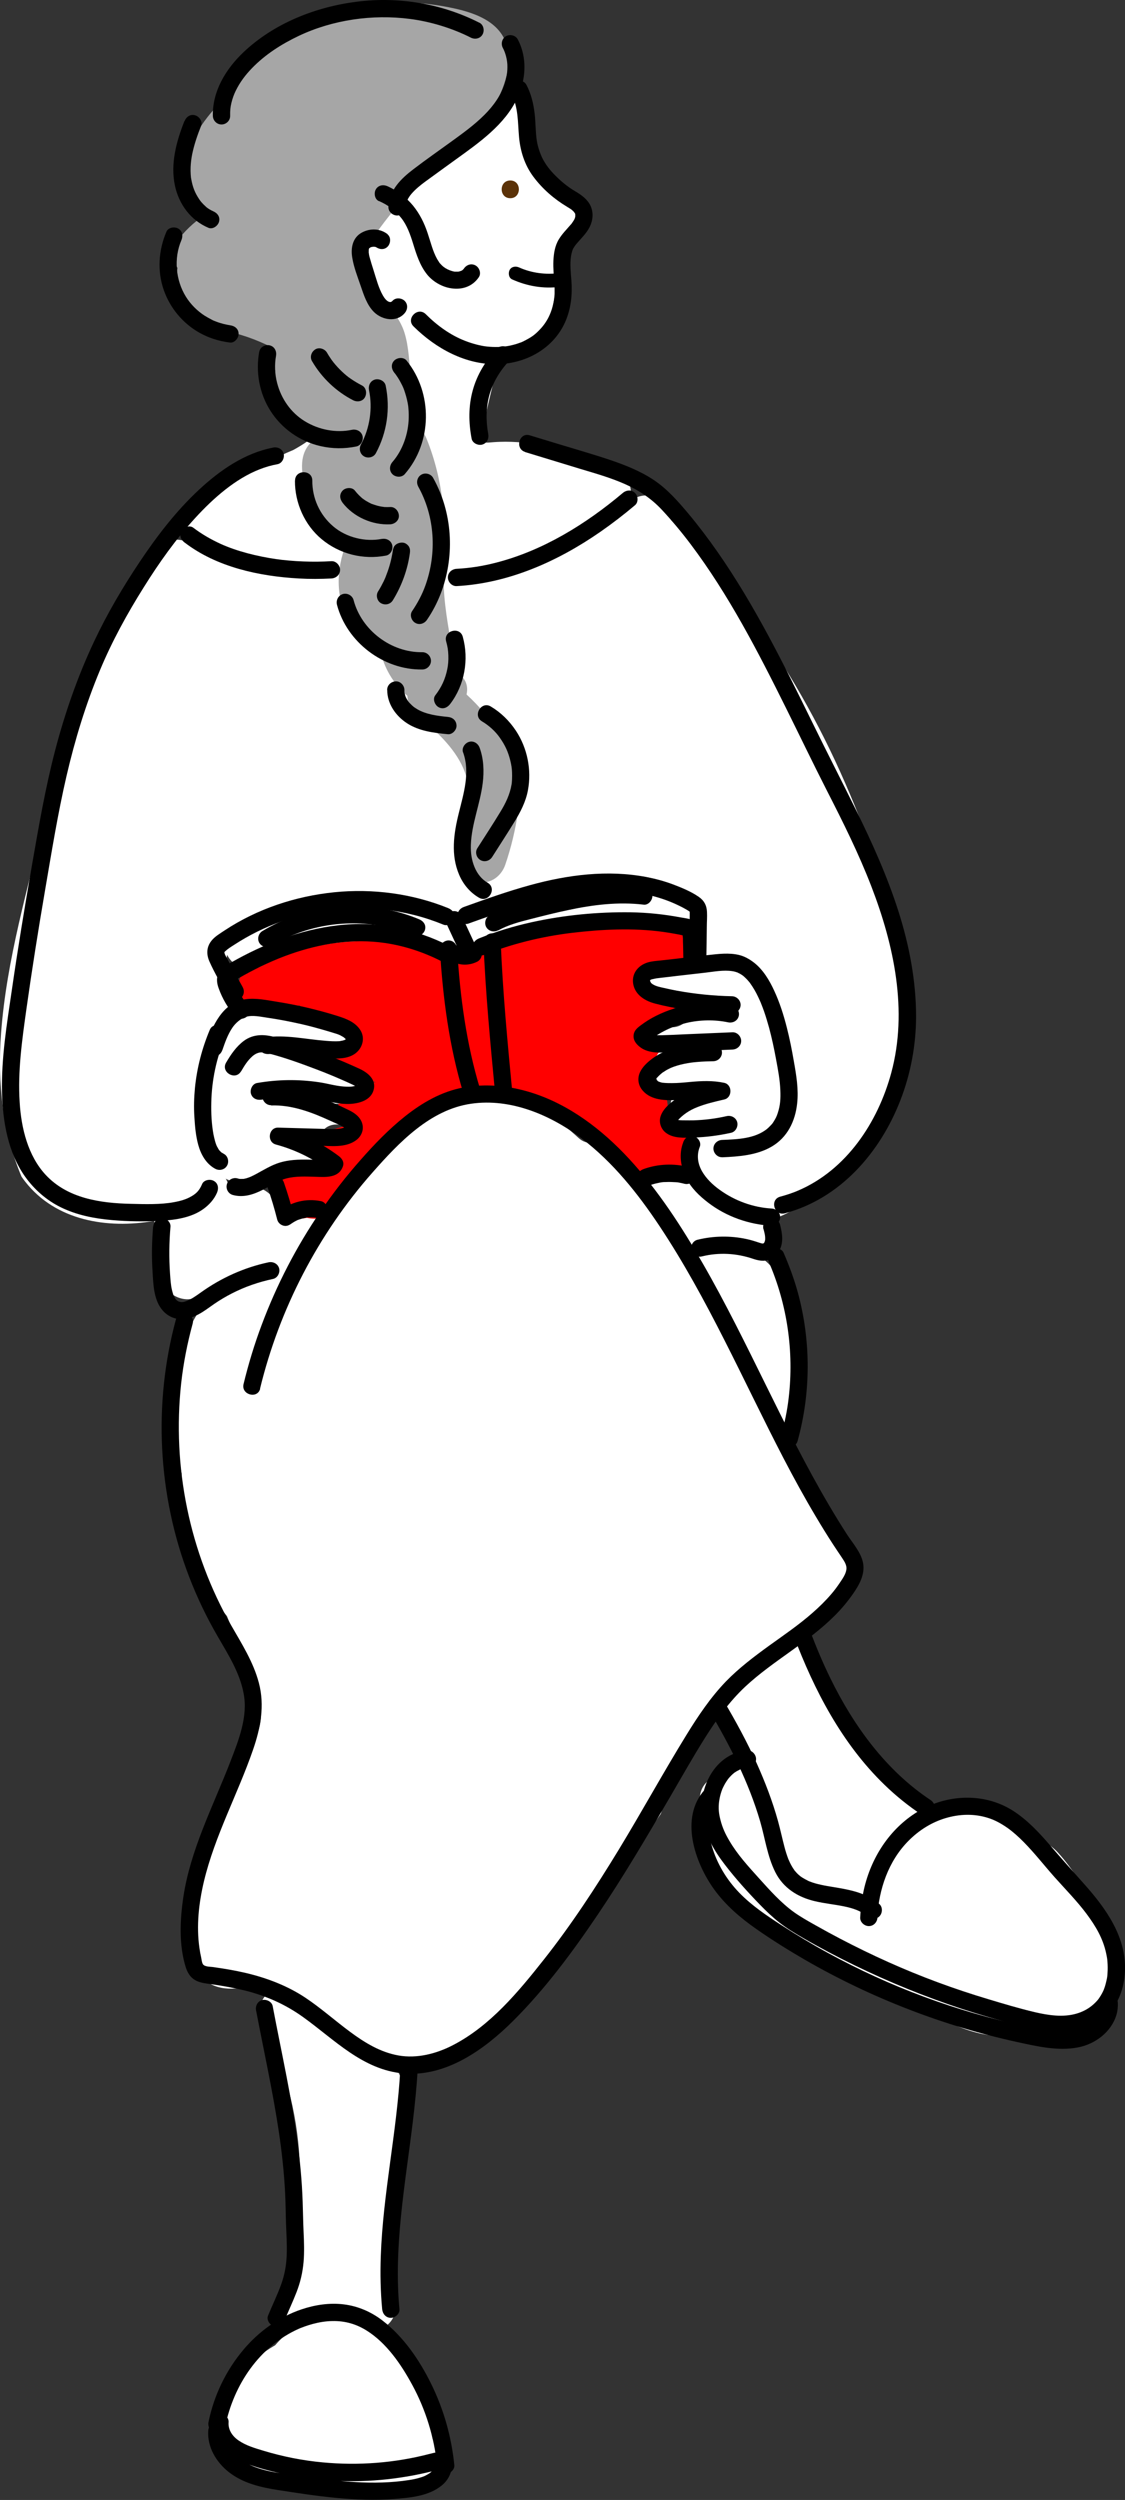
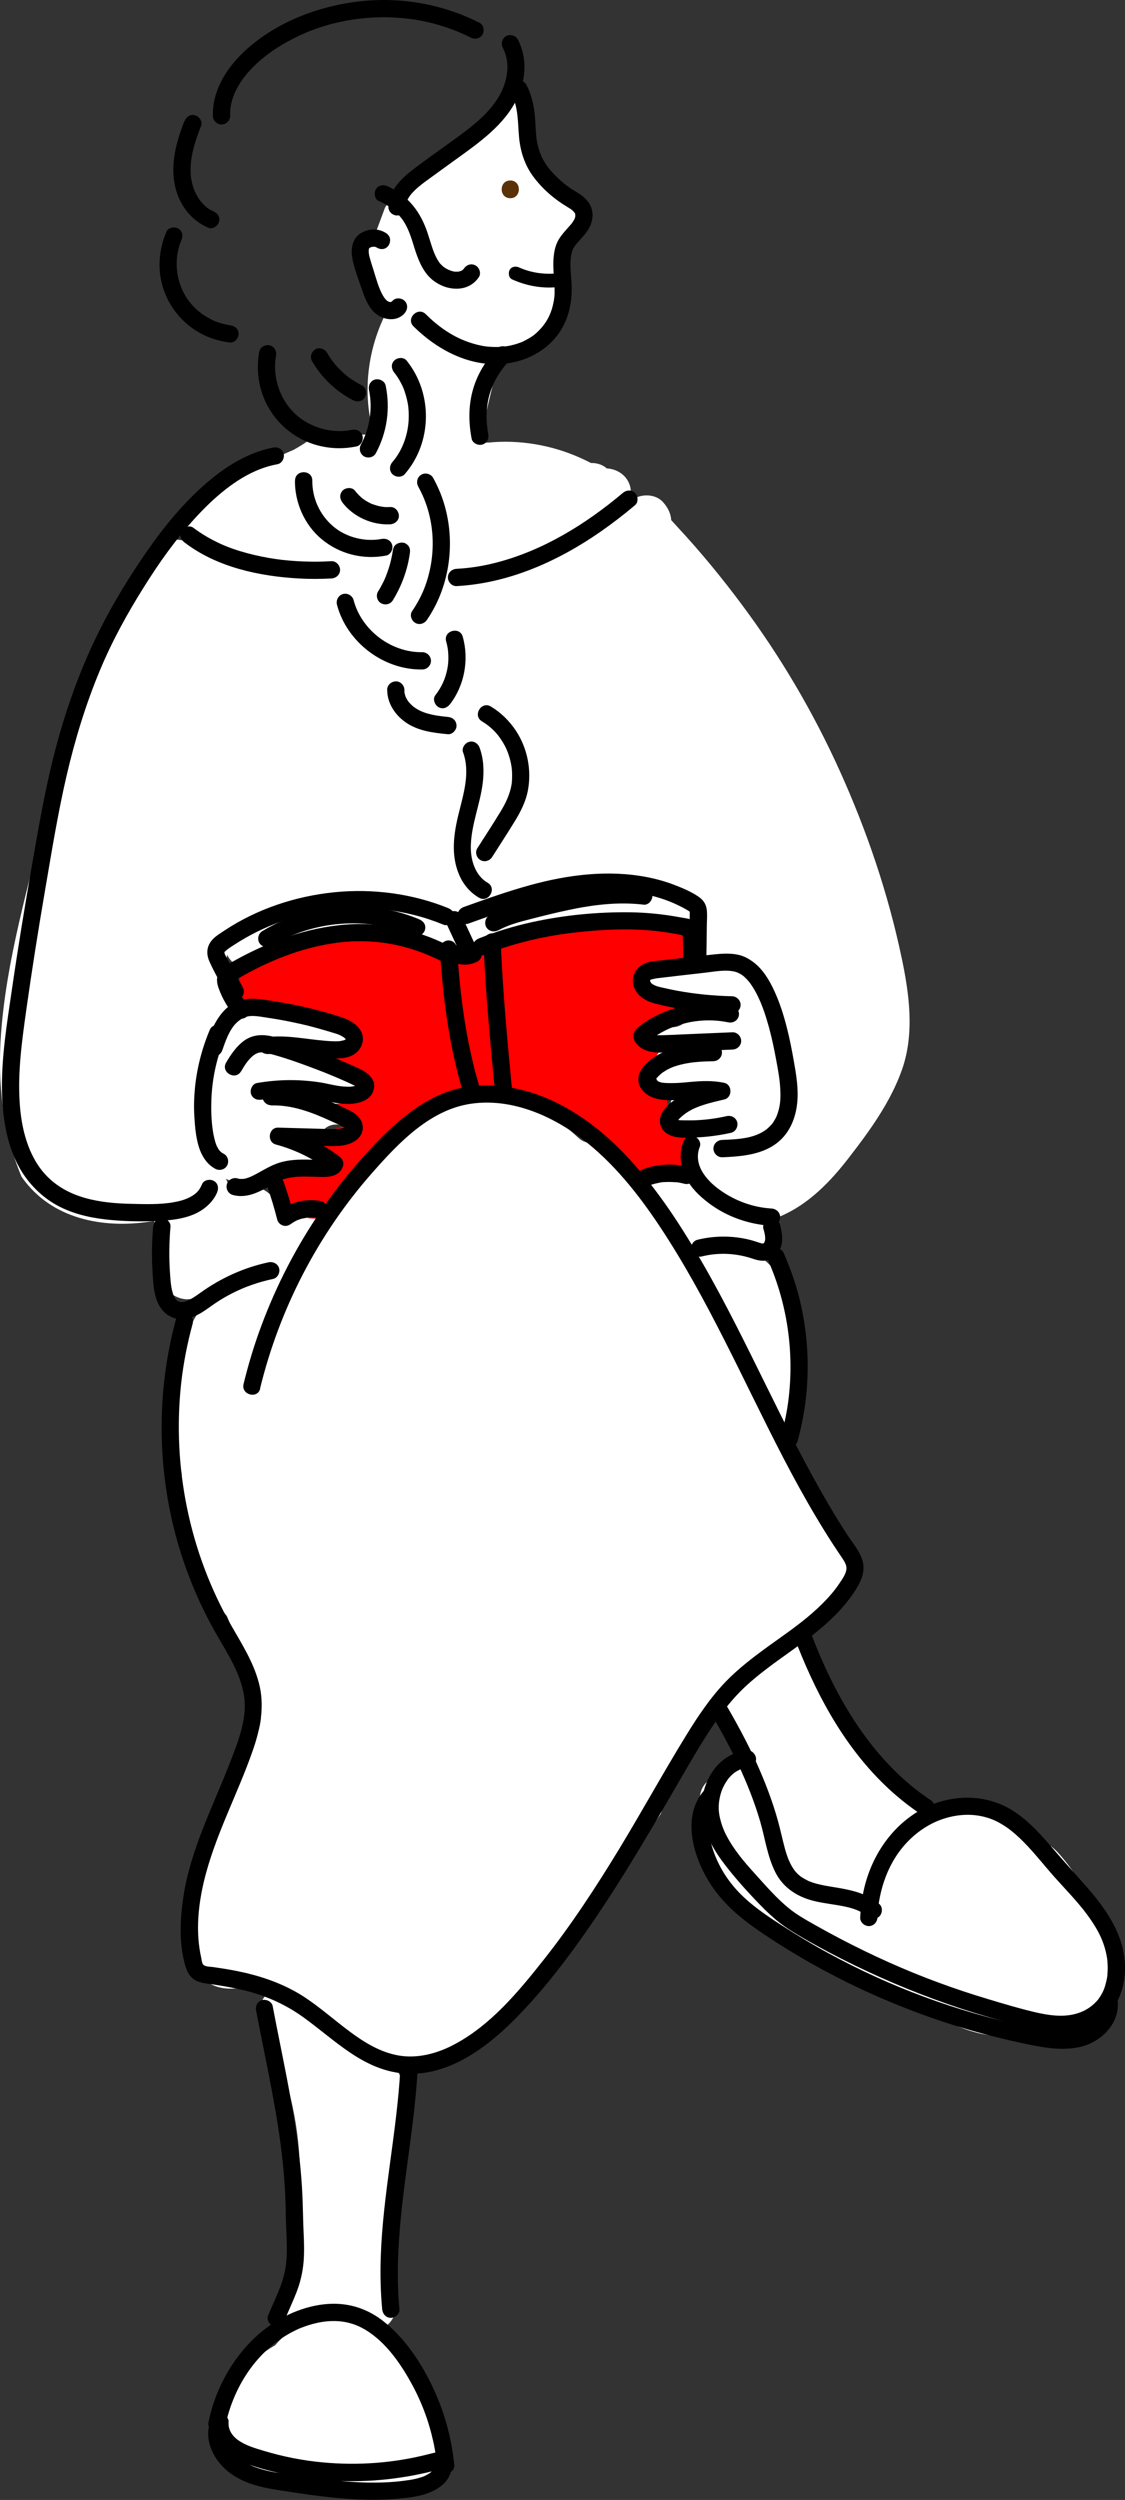
<svg xmlns="http://www.w3.org/2000/svg" id="_レイヤー_2" data-name="レイヤー 2" viewBox="0 0 122.4 271.92">
  <rect x="0" y="0" width="122.4" height="271.92" fill="#333333" stroke="none" />
  <defs>
    <style>
      .cls-1, .cls-2, .cls-3, .cls-4, .cls-5 {
        stroke-width: 0px;
      }

      .cls-2 {
        fill: red;
      }

      .cls-3 {
        fill: #fff;
      }

      .cls-4 {
        fill: #5b3208;
      }

      .cls-5 {
        fill: #a6a6a6;
      }
    </style>
  </defs>
  <g id="contents">
    <g>
      <g>
        <path class="cls-3" d="m98.09,104.14c-1.47-6.98-3.77-13.75-6.7-20.24-2.89-6.41-6.48-12.51-10.69-18.15-2.15-2.89-4.44-5.68-6.89-8.32-.26-.28-.51-.57-.78-.85-.04-.64-.29-1.28-.87-1.94-.93-1.06-2.77-.96-3.72,0-.11.11-.21.22-.31.34-.65.31-1.23.78-1.82,1.17-.88.59-1.75,1.17-2.63,1.76-1.75,1.17-3.5,2.35-5.25,3.52,0,0,0,0-.02.01-.03,0-.06.01-.09.02-4.18,1.04-8.44,1.63-12.74,1.79-8.38.31-16.7-1.02-24.57-3.88-.58-.52-1.44-.75-2.16-.65-1.08.15-1.82.88-2.18,1.88,0,.02-.01.04-.02.06-.16.33-.33.66-.48,1-.19.17-.36.37-.51.59-3.45,5.2-6.38,10.75-8.77,16.52-.49,3.38-1.2,6.72-1.99,10.04-1.85,7.77-4.18,15.53-4.78,23.53-.41,5.47.18,10.78,2.22,15.64.13.19.27.38.41.56,3.32,4.23,8.89,5.15,14.02,4.26.4,2.2.76,4.4,1.07,6.62.18,1.27,1.73,2.05,2.88,1.88.13-.02.26-.05.38-.09.28.1.6.14.95.09,2.15-.26,4.37-.94,6.25-2.05.49-.29.9-.63,1.26-1.01,1.25-.46,2.52-.89,3.81-1.27,1.36-.4,2.22-1.84,1.83-3.23-.4-1.47-1.83-2.08-3.23-1.83-.45.08-.89.15-1.33.2-.37-1.32-1.13-2.48-2.56-2.96-.6-.2-1.26-.24-1.89-.13-.43-.03-.85-.02-1.27.03-.37-1.27-1.51-2.48-2.18-3.57-.53-.87-1.03-1.75-1.47-2.67.37-1.76,1.1-3.5,1.68-4.99,1.51-3.88,2.65-7.59,1.9-11.78-.24-1.35-.4-2.41.43-3.27.79-.83,1.95-1.38,3.04-1.78,2.45-.9,5.09-1.66,7.73-2.07.19-.01.38-.04.57-.08.9-.12,1.81-.2,2.7-.23,4.16-.14,8.07,1.43,12.26.89,4.01-.51,7.85-1.81,11.91-2.08,2-.14,4-.13,6,.02.96.07,1.92.17,2.88.33.72.12,1.71.15,2.36.48.99.49.74,2.46.76,3.37.04,2.08-.05,4.17-.2,6.24-.31,4.09-.89,8.15-1.33,12.22-.23,2.09-.75,4.65-.55,6.98-.47-.06-.94-.11-1.41-.17-1.71-.2-2.97,1.84-2.53,3.33.42,1.42.98,2.81,1.72,4.1.76,1.33,1.72,2.98,3.35,3.24,1.63.26,2.42-.76,3.58-1.63.09-.07.18-.13.27-.19.23.15.48.27.77.34,1.24.3,2.47.31,3.68-.12,1.59-.56,2.22-2.17,1.69-3.51.15-.06.31-.12.46-.19,3.04-1.32,5.38-3.76,7.37-6.34,2.27-2.93,4.54-6.06,5.78-9.58,1.38-3.95.79-8.22-.05-12.21Z" />
        <path class="cls-2" d="m76.11,104.81c-.45-.67-.47-1.61-.06-2.3-.18-.56-.14-1.2.13-1.72-.46-.37-1.04-.59-1.66-.63-6.38-.37-12.84.23-19.04,1.79-1.45.36-3.11.66-4.44,1.39-.29.16-.55.34-.77.55-1.46-.36-2.93-.6-4.42-.76-.29-.03-.58.02-.85.12-.06-.02-.11-.04-.17-.06-5.2-1.66-10.71-1.17-15.63,1.11-.12.06-.23.13-.34.21-.33.04-.66.09-.98.14-2.89.44-2.24,5.54.7,5.16,1.06-.14,2.11-.26,3.17-.38.29-.02.57-.04.86-.06.34.53.85.95,1.46,1.04,1.04.15,2.08.35,3.11.59-.06.3-.06.62,0,.97-.74.26-1.33.82-1.57,1.69-.37,1.33.45,2.9,1.83,3.23,1.1.26,2.2.52,3.3.79.05.01.11.02.16.03-.02,0-.05,0-.07.01-.47.04-.93.08-1.4.12-1.41.12-2.63,1.12-2.63,2.63,0,.75.34,1.45.88,1.94-.32.12-.65.22-1,.31-1.65.42-2.15,1.95-1.73,3.25-.54.15-.96.47-1.25.87-.19.05-.38.11-.57.17-.14.03-.27.05-.41.07-.28.04-.6.22-.86.42-.12.05-.24.11-.36.16-.56.26-1.05,1-1.21,1.57-.17.63-.09,1.47.26,2.02.36.56.9,1.05,1.57,1.21.45.1.85.09,1.26,0,1.04.23,2.19.04,3.09-.48.66-.38,1.11-1.08,1.26-1.83.16-.21.28-.45.37-.71.98.2,2.1-.15,2.82-1.17l1.77-2.5c.81-.53,1.57-1.13,2.26-1.81,1.3-1.27,2.4-3.48,4.25-3.81.11-.02.21-.05.31-.08.38.24.84.41,1.35.47,4.16.51,8.31,1.01,12.47,1.52.26.21.53.41.81.61.79,2.97,3.41,4.69,6.21,4.81.12.06.23.11.35.17,1.4.64,3.52.25,3.86-1.57.01-.08.02-.15.03-.23.37-.8.34-1.84-.08-2.55-.23-.39-.52-.68-.85-.88-.14-.18-.3-.35-.47-.51-.05-.22-.47-.54-.25-.68,1.92-1.24-.21-.42-.31-.62.11-1.34-.66-2.66-1.78-3.39.05-.06.1-.11.16-.16,1.14-1.13.99-3.36-.53-4.13-.04-.02-.08-.04-.12-.06.16,0,.31,0,.47,0,2.88-.01,3.68-4.55.7-5.16-.57-.12-1.13-.22-1.7-.31-.09-.41-.27-.79-.54-1.11,1.74-.33,3.48-.61,5.23-.84.59-.08,1.14-.28,1.59-.6Z" />
        <g>
          <path class="cls-3" d="m68.64,53.48c-.04-1.27-.99-2.38-2.55-2.53-.02,0-.05,0-.07,0-.41-.36-.96-.59-1.67-.59-.02,0-.04,0-.06,0-1.53-.8-3.16-1.41-4.85-1.8-1.66-.38-3.38-.56-5.08-.5-.41.01-.81.05-1.22.08-.1,0-.21.01-.31,0-.02,0-.03,0-.05,0,.01,0,.02.01.03.02-.01,0-.03-.01-.04-.02,0,0,0,0,0,0,0,0,0,0,0,0,0,0,0,0,0,0,0,0,0,0,0,0,0,0,0,0,0,0,0,0-.01-.02-.02-.03,0,0,0-.02,0-.03-.01-.06-.03-.12-.04-.18,0-.03-.02-.15-.02-.17-.01-.21-.01-.42-.02-.63,0-.42,0-.84.03-1.25.53-2.52,1.15-5.02,1.86-7.49.37-.04.73-.1,1.1-.19,1.7-.41,3.18-1.52,3.92-3.13.69-1.51.82-3.16.98-4.79.02-.19.04-.38.06-.57.01-.09.02-.18.03-.26,0-.04.01-.09.02-.13,0,0,0,0,0,0,0-.01,0-.03,0-.05.06-.37.12-.75.21-1.11.09-.37.2-.74.34-1.1.02-.04.04-.08.06-.13.04-.08.07-.15.11-.23.09-.18.2-.35.31-.52.53-.8,1.22-1.64,1.17-2.66-.03-.58-.28-1.1-.67-1.51-.3-.32-.68-.56-1.02-.85-1.3-1.14-2.19-2.37-2.92-3.96-.02-.04-.04-.09-.06-.13,0-.01-.04-.09-.05-.12-.02-.04-.06-.15-.07-.19-.08-.21-.16-.42-.23-.63-.14-.41-.25-.82-.34-1.24-.05-.2-.09-.4-.12-.61-.02-.09-.03-.19-.05-.28,0-.01,0-.02,0-.03,0-.05-.01-.1-.02-.15-.05-.43-.07-.86-.08-1.28,0-.43.02-.86.06-1.29.05-.49-.47-.96-.94-.94-.51.02-.83.36-.92.83-.26-.03-.53.06-.75.26-2.75,2.47-5.52,4.92-8.23,7.43-1.12,1.03-2.23,2.15-3.13,3.4-.17-.13-.38-.21-.58-.2-.44.02-.75.28-.9.69-.42,1.13-.84,2.26-1.26,3.39-.62-.32-1.28.22-1.33.85-.2,2.54.98,5.1,2.95,6.7,0,0,0,0,0,0-2.07,3.86-2.75,8.39-1.79,12.64-.05.33-.08.65-.11.98-1.94.02-3.88.29-5.76.8-.3-.23-.74-.31-1.06-.08-.51.36-1.03.67-1.57.97-1,.41-1.97.88-2.9,1.43-.54.25-1.07.51-1.6.78-.59.31-1.17.65-1.72,1.02-1.88.78-3.61,1.91-5.13,3.31-1.55,1.44-.44,4.76,1.86,4.48.26-.03.51-.06.76-.08,2.57,1.04,5.32,1.5,8.08,1.8.12.01.24.02.36.04,1.48,1.98,4.34,2.17,6.67,2.17,3.22.01,6.45-.02,9.65-.42,3.07-.39,6.11-1.11,8.92-2.32,1.13-.32,2.24-.69,3.33-1.14,2.15-.88,4.2-2.01,6.04-3.43.65-.21,1.23-.58,1.68-1.14.18-.23.33-.47.44-.71.04-.04.07-.07.11-.11.29-.29.35-.78.15-1.14Z" />
          <polygon class="cls-3" points="52.78 48.14 52.77 48.14 52.77 48.14 52.78 48.14" />
        </g>
        <g>
          <path class="cls-3" d="m73.91,96.67c-1.82-.43-3.73-.4-5.58-.64-.12.02-.24.03-.37.02-5.09-.12-9.95,1.38-14.78,2.81-.61.18-1.14.08-1.55-.18-.61.12-1.23.21-1.87.25-.63.05-1.1-.15-1.42-.49-.4-.11-.81-.27-1.2-.38-.96-.25-1.93-.44-2.91-.59-2.06-.3-4.13-.44-6.21-.32-4.32.26-8.47,1.42-12.3,3.42-3,1.56-.35,6.1,2.65,4.54,3.24-1.69,6.84-2.63,10.49-2.74,1.89-.06,3.78.07,5.64.46,1.95.41,3.84,1.36,5.86.89,1.87-.43,3.65-1.42,5.5-1.97,1.89-.56,3.84-1.01,5.8-1.27,3.94-.54,8.02-.44,11.93.28,1.39.26,2.83-.38,3.23-1.83.05-.17.07-.35.08-.53-.92-.72-1.8-1.45-2.99-1.73Z" />
          <path class="cls-3" d="m84.97,112.8c-.21-1.71-.66-3.19-1.74-4.38,0-2.42-2.04-3.48-4.23-3.42-.7.02-1.4.04-2.11.07-1.55-.29-3.16-.23-4.79.24-1.21.35-1.8,1.38-1.85,2.42.01,0,.03,0,.04,0h2.88c1.12,0,1.95.92,2,2,.05,1.08-.95,2-2,2h-2.71c-.04.25-.05.51-.01.77.11.73.59,1.52,1.26,1.95-1.16,1.31-.47,3.85,1.33,4.28.13.03.27.06.41.08-1.16,1.52-.15,4.08,1.93,4.22,0,0,0,.02,0,.02.21,1.38,1.24,2.14,2.58,2.28.79.08,1.56-.07,2.25-.39,2.59-.64,5.27-2.12,4.69-5.26,0-.03-.01-.06-.02-.09.05-.23.1-.46.13-.69.27-2.02.19-4.09-.06-6.11Z" />
        </g>
        <path class="cls-3" d="m39.14,117.11c-.25.13-.56.2-.9.2-2.45,0-2.57-3.62-.36-3.97-.15-1.01-.86-1.96-1.89-2.18-.34-.07-.74-.15-1.18-.22-1.24-.23-2.49-.46-3.73-.69-1.53-.28-3.09-.52-4.6.01-3.32,1.19-3.43,4.81-3.88,7.76-.06.41-.06.82.02,1.21-.51.74-.77,1.7-.66,2.9.14,1.58.49,3.43,1.3,4.81,1.02,1.73,2.92,1.92,4.72,1.58,1.27-.24,2.58-1.04,3.87-1.05,1.58-.02,2.81.63,4.32-.34.09-.06.18-.12.26-.19-.23-.2-.4-.46-.51-.74-1.85-.66-1.61-3.89.7-3.89.58,0,1.03.2,1.34.51.01-.61-.23-1.23-.85-1.76-.47-.4-.96-.78-1.46-1.12.07.02.14.03.22.05,1.27.28,2.6-.28,3.1-1.52.16-.41.22-.89.17-1.37Z" />
        <path class="cls-3" d="m100.3,196.99c-.03-.77-.39-1.52-1.22-2.05-.17-.11-.33-.21-.5-.32-.29-.18-.58-.3-.87-.35-3.7-3.28-6.46-7.43-7.91-12.2-.2-.67-.59-1.14-1.05-1.44-.91-2.61-1.74-5.24-2.51-7.89-.08-.26-.18-.49-.3-.69.01-.69.06-1.38.15-2.06.16-1.18-.11-2.32-1.21-2.97-.96-.56-2.42-.46-3.18.41-1.43,1.62-2.8,3.29-4.13,4.99-.3.12-.58.3-.84.53,0,0,0,0-.01.01-.56.2-1.05.58-1.42,1.13-.21.32-.42.63-.63.95-.31.47-.43,1.23-.32,1.81-.03.46.09.95.4,1.45,3.48,5.67,6.36,11.68,8.52,17.97,1.01,2.94,1.66,6.28,3.86,8.61,1.76,1.86,4.47,2.79,6.91,2.15,1.49,1.07,4.21.38,4.3-2.05.03-.89.14-1.71.35-2.58.06-.23.23-.92.36-1.31.15-.1.3-.19.45-.29,1.29-.84,1.52-2.67.8-3.85Z" />
        <path class="cls-3" d="m43.9,227.28c-.11-1.85-1.25-2.91-2.68-3.89-1.3-.9-2.61-1.79-3.92-2.68-.02-.02-.05-.03-.08-.05-.89-.99-1.78-1.99-2.67-2.98-.43-.48-1.07-.72-1.71-.75-1.74-2.32-5.76.21-4.28,3.06,4.83,9.28,5.35,20.32,1.7,30.09-.94,2.52,2.65,4.35,4.39,2.56,1.1-1.13,2.81-1.03,3.88.19,1.48,1.69,4.59.36,4.48-1.86-.32-6.48-.17-12.98.49-19.44.14-1.38.5-2.84.41-4.23Z" />
-         <path class="cls-5" d="m56.66,82.36c-.07-1.48-1.13-2.32-2.29-2.49-.97-1.61-2.25-3.08-3.61-4.33.14-.6.07-1.23-.33-1.75-.18-.23-.34-.47-.49-.72-.07-1.22-.46-2.3-.91-3.34-.43-2.59-.89-5.17-.73-7.82.29-4.9-.02-9.56-1.88-14.17-.27-.67-.73-1.25-1.31-1.59.08-.25.12-.52.09-.79-.16-1.42-.33-2.84-.49-4.26-.19-1.6-.22-3.33-.69-4.87-.75-2.47-3.04-3.95-3.94-6.33-.85-2.24.42-4.02,1.75-5.76,1.69-2.2,3.54-4.33,5.64-6.14,2.07-1.79,4.24-3.32,5.78-5.64,1.37-2.06,2.68-5.18,1.82-7.65-.95-2.73-4.19-3.55-6.73-4.01-2.97-.54-5.93-.57-8.91-.11-4.02.62-8.24,2.31-10.95,5.35-.14.12-.27.25-.4.37-1.45.95-2.48,2.39-3.22,4.02-.82.73-1.58,1.51-2.27,2.39-1.9,2.44-3.87,6.17-1.73,9.08.29.39.67.72,1.09.95.08.23.16.46.26.69-1.15.75-2.16,1.73-3.02,2.88-.6.81-.43,2,.13,2.83-.45,2.18.62,4.59,2.86,5.84,1.48.83,3.19,1.13,4.78,1.68.87.3,1.71.66,2.53,1.07-.02.89.14,1.76.45,2.58-.32,1.26-.17,2.69.62,3.95.93,1.5,2.74,2.53,4.66,2.91-1.34.64-2.35,1.61-2.36,3.49,0,1.43.36,2.86,1.15,3.99.69,1.67,2.13,3.42,3.86,4.08-.08.14-.15.29-.21.45-1.08,2.65-1.19,5.89.33,8.41.79,1.31,1.98,2.38,3.36,3.03.39,1.96,1.44,3.76,2.97,5.05.02.34.08.68.19,1.02.29.85.89,1.4,1.58,1.66.06.07.13.13.2.2,1.78,1.51,3.73,3.51,4.41,5.81.35,1.2.11,2.49-.08,3.7-.24,1.53-.48,3.07-.71,4.6-.22,1.4.36,2.83,1.83,3.23,1.44.4,2.77-.49,3.23-1.83,1.29-3.76,1.86-7.77,1.67-11.74Z" />
+         <path class="cls-5" d="m56.66,82.36Z" />
        <path class="cls-3" d="m89.45,164.49c-.07-.42-.04-.85.09-1.23-.33-.37-.65-.73-.95-1.09-.92-1.09-1.76-2.24-2.55-3.42.09-1.23.22-2.58.12-3.86.37-.41.6-.99.56-1.73-.11-2.27-.27-4.55-.51-6.81-.21-2.05-.28-4.3-.96-6.27-.71-2.06-2.27-3.62-4.38-4.23-2.04-.59-4.13-.21-6.14.31-1.3-2.5-2.72-4.93-4.39-7.23-1.37-1.89-2.87-3.68-4.54-5.31-.7.73-1.91,1.03-2.87.14-2.28-2.1-4.99-4.04-8.14-4.48-3.18-.43-6.18.9-8.81,2.55-5.58,3.5-10.56,8.68-13.95,14.31-.69,1.15-1.95,1.15-2.82.59-.29.49-.57.98-.83,1.48-.6-.12-1.26-.06-1.89.23-3.26,1.51-5.69,4.57-6.54,8.05-.11.46-.1.89-.01,1.27-1.27,3.94-1.03,8.27-.18,12.5-.04,3.08.15,6.18,1.05,9.01.8,2.49,2.25,4.52,3.88,6.51.61,1.52,1.24,3.03,1.9,4.53.8,1.83,1.72,3.82,1.81,5.84.09,2.09-.94,3.67-1.98,5.39-2.26,3.72-4.31,7.7-5.37,11.95-.53,2.13-.84,4.36-.78,6.55.05,2.27.46,4.62,2.66,5.77.95.5,2.03.57,3.07.44.87-.1,1.82-.44,2.7-.31,1.76.26,3.19,1.85,4.42,2.99,2.4,2.22,5.05,3.79,8.14,4.28.53.88,1.52,1.45,2.82,1.08.87-.26,1.75-.52,2.62-.78,1.14-.08,2.25-.42,3.25-1.05.37-.23.65-.53.84-.85,5.25-2.56,9.11-7.54,12.37-12.58.68-.09,1.33-.46,1.8-1.22,2.19-3.58,4.5-7.09,6.93-10.51,2.63-8.03,8.95-14.54,15.55-19.8.36-.29.78-.48,1.2-.55.31-.33.62-.66.94-.98,1.28-1.33,3.15-2.76,3.82-4.54-1.1-2.45-3.47-4.13-3.96-6.94Z" />
        <path class="cls-3" d="m119.53,208.02c-1.3-2.19-2.71-4.65-4.43-6.52-.95-1.04-2.27-1.69-3.59-1.74-2.18-2.18-4.95-3.63-8.23-2.79-.56.14-1.06.35-1.53.6-4.39,1.21-7.74,5.46-7.93,9.99-1.19-.95-2.42-1.88-3.81-2.51-.81-.36-1.61-.65-2.48-.79-.38-.06-.94-.18-1.37-.16-.55-1.63-3.41-9.7-3.7-10.53-.86-2.46-4.36-2.42-5.04-.12-.71.4-1.25,1.12-1.28,2.17-.12,3.54.32,7.32,3.19,9.59,1.71,3.13,4.77,4.84,7.87,6.45,3.81,1.98,7.61,3.96,11.42,5.94,3.46,1.8,7.2,4.21,11.27,3.82.43.13.87.25,1.32.33,2.37.45,5.04.36,7.11-1,2.07-1.36,3.1-3.66,3.24-6.08.13-2.36-.81-4.67-2-6.66Z" />
        <path class="cls-3" d="m47.08,265.3c-.76-3.83-2.38-7.51-5.09-10.38-1.49-1.58-3.51-2.85-5.74-2.95-2.32-.1-4.41,1.1-5.96,2.73-.12.13-.24.26-.35.39-.17.1-.34.2-.5.3-3.69,2.28-6.22,6.44-5.01,10.84.14.51.38.91.69,1.2.79,1.06,1.99,1.64,3.28,2,.54.15,1.1.28,1.65.4,1.59.93,3.53,1.37,5.33,1.56,2.26.23,4.55.06,6.79-.34,1.99.01,3.93-.3,5.48-1.67,1.41-1.25.78-3.24-.57-4.08Z" />
      </g>
      <g>
        <path class="cls-1" d="m55.63,10.19c.77,1.46.7,3.1.84,4.7.14,1.56.61,3.06,1.56,4.33.99,1.33,2.26,2.43,3.68,3.28.14.08.27.17.4.25.25.16-.06-.05.08.06.06.05.12.1.18.16.04.04.09.09.13.14-.11-.13.06.1.06.11.1.16.03.06.01.03.02.11.03.12.02.03,0,.06,0,.11,0,.17,0,.05,0,.11,0,.16.02-.2,0-.02-.02.03-.02.06-.04.13-.06.19.07-.18,0-.01-.02.03-.07.12-.14.24-.22.35-.02.03-.14.18-.03.05-.05.07-.11.14-.17.2-.43.5-.9.97-1.25,1.54-.44.7-.57,1.54-.61,2.35-.04.86.06,1.71.11,2.57.02.34.03.69.02,1.03,0,.16-.02.32-.04.48-.02.19,0,.08,0,.03-.02.12-.04.25-.06.37-.24,1.23-.73,2.22-1.54,3.05-.47.49-.79.73-1.4,1.06-.14.08-.29.15-.43.22-.15.07-.12.06-.33.13-.37.14-.75.24-1.14.32-.75.15-1.6.17-2.43.08-.69-.07-1.61-.32-2.35-.61-1.6-.61-3.07-1.68-4.3-2.91-.86-.85-2.19.48-1.33,1.33,2.43,2.41,5.7,4.21,9.2,4.11,3.11-.09,6.07-1.74,7.33-4.65.61-1.42.76-2.9.65-4.43-.07-.86-.17-1.77-.05-2.63.03-.2.08-.41.14-.61.01-.03.11-.26.02-.08.02-.05.05-.1.07-.15.07-.13.16-.26.25-.39.1-.13-.14.16.04-.05.08-.09.15-.18.23-.27.43-.49.91-.97,1.22-1.54.41-.75.52-1.61.17-2.4-.33-.73-1.01-1.21-1.67-1.6-.7-.41-1.31-.89-1.9-1.45-.66-.63-1.15-1.19-1.59-1.98-.33-.61-.6-1.44-.7-2.11-.14-.96-.12-1.94-.23-2.9-.13-1.11-.38-2.16-.9-3.15-.24-.45-.86-.58-1.28-.34-.45.26-.57.83-.34,1.28h0Z" />
        <path class="cls-1" d="m42.19,25.49c-.81-.64-1.89-.69-2.81-.2-1.01.54-1.23,1.66-1.06,2.7.16,1.04.57,2.08.91,3.07.35,1.02.69,2.13,1.48,2.9.88.85,2.44,1.13,3.32.1.33-.39.38-.95,0-1.33-.34-.34-1-.39-1.33,0-.02.03-.21.16-.1.1.11-.06-.1.03-.14.04.18-.02-.17-.03.01,0-.03,0-.26-.09-.16-.04-.28-.13-.46-.37-.64-.67-.48-.83-.73-1.83-1.02-2.74-.15-.47-.3-.94-.43-1.42-.03-.1-.05-.2-.07-.3,0-.03-.04-.3-.03-.16,0-.08-.01-.17,0-.25,0-.05,0-.1,0-.15,0,.07,0,.08,0,.01.01-.05.07-.2.02-.09.06-.16-.02,0,.08-.1-.13.13.04-.02.09-.05.16-.1-.09,0,.11-.04.01,0,.29-.05.11-.03.09,0,.18,0,.27,0-.13,0-.02,0,.05.02.06.02.06.01-.03-.02.09.06.1.05.02-.01.4.31.94.39,1.33,0,.33-.33.4-1.01,0-1.33h0Z" />
        <path class="cls-1" d="m60.9,29.7c-1.54.2-3.06,0-4.42-.61-.36-.16-.82-.11-1.03.27-.17.33-.11.86.27,1.03,1.62.73,3.4,1.04,5.17.81.39-.05.77-.31.75-.75-.02-.36-.33-.8-.75-.75h0Z" />
        <path class="cls-1" d="m52.15,2.47C48.08.4,43.4-.39,38.87.18c-4.52.56-9.09,2.36-12.42,5.54-1.88,1.8-3.35,4.2-3.29,6.88.01.51.42.94.94.94s.95-.43.94-.94c-.01-.56.02-.93.14-1.42.12-.49.27-.9.46-1.29.47-.96,1.04-1.71,1.76-2.46,1.45-1.5,3.2-2.62,5.11-3.53,3.7-1.75,8.02-2.37,12.1-1.84,2.25.29,4.6,1.01,6.61,2.03.45.23,1.02.12,1.28-.34.24-.42.12-1.05-.34-1.28h0Z" />
        <path class="cls-1" d="m54.06,37.92c-1.21,1.29-2.15,2.81-2.62,4.52-.48,1.72-.46,3.52-.13,5.26.09.5.69.78,1.15.66.52-.14.75-.65.66-1.15-.26-1.4-.25-2.89.13-4.26.39-1.38,1.14-2.62,2.14-3.69.35-.37.37-.96,0-1.33-.35-.35-.98-.37-1.33,0h0Z" />
        <path class="cls-1" d="m54.72,5.23c.28.53.45,1.21.48,1.79.03.74-.06,1.3-.27,2.01-.4,1.31-1.23,2.47-2.22,3.46-1.09,1.09-2.31,1.97-3.55,2.87-1.39,1.01-2.8,1.99-4.16,3.03-1.36,1.03-2.66,2.3-2.74,4.11-.02.51.45.94.94.94.53,0,.92-.43.94-.94,0,0,.04-.32,0-.15.01-.06.03-.13.04-.19.02-.08.04-.16.07-.23.01-.03.09-.22.03-.09.15-.32.32-.56.49-.76.44-.51.98-.94,1.45-1.29,1.45-1.06,2.91-2.11,4.36-3.16,2.56-1.86,5.18-3.96,6.14-7.1.53-1.74.47-3.63-.39-5.25-.24-.45-.86-.58-1.28-.34-.45.27-.57.83-.34,1.28h0Z" />
        <path class="cls-1" d="m20.06,13.18c-.87,2.21-1.53,4.62-1.03,7,.43,2.03,1.72,3.79,3.65,4.6.47.2,1.03-.21,1.15-.66.15-.54-.19-.96-.66-1.15.13.05-.12-.06-.14-.07-.1-.05-.2-.11-.3-.17-.08-.05-.17-.11-.24-.17-.05-.04-.05-.04,0,0-.04-.03-.08-.06-.11-.1-.16-.14-.31-.29-.45-.45-.02-.02-.18-.22-.1-.12-.06-.08-.12-.16-.17-.24-.46-.69-.7-1.31-.85-2.16,0-.05-.02-.1-.03-.15q0,.07,0,0c-.01-.11-.02-.23-.03-.34-.02-.28-.02-.55-.01-.83.02-.47.08-.94.17-1.4.22-1.06.57-2.08.97-3.08.19-.47-.2-1.03-.66-1.15-.53-.15-.97.18-1.15.66h0Z" />
        <path class="cls-1" d="m18.11,25.2c-.86,2-1.02,4.27-.29,6.35.68,1.95,2.06,3.61,3.86,4.63,1.04.59,2.16.93,3.34,1.08.5.06.94-.48.94-.94,0-.56-.43-.88-.94-.94.1.01-.23-.04-.27-.05-.14-.03-.27-.06-.41-.09-.27-.07-.54-.15-.8-.25-.16-.06-.16-.06-.26-.1-.1-.04-.19-.09-.28-.14-.25-.13-.49-.26-.73-.41-.8-.51-1.53-1.24-2.04-2.06-1.13-1.82-1.33-4.2-.5-6.14.2-.47.14-1.01-.34-1.28-.4-.23-1.08-.13-1.28.34h0Z" />
        <path class="cls-1" d="m28.21,38.22c-.41,2.23,0,4.57,1.23,6.49,1.23,1.92,3.19,3.3,5.42,3.81,1.3.3,2.62.31,3.92.04.5-.1.78-.69.66-1.15-.14-.51-.66-.76-1.15-.66-1.72.36-3.6.01-5.14-.94-1.51-.93-2.56-2.44-3-4.16-.25-.95-.29-2.01-.12-2.93.09-.5-.14-1.01-.66-1.15-.46-.13-1.06.15-1.15.66h0Z" />
        <path class="cls-1" d="m33.96,39.3c1.05,1.8,2.62,3.29,4.47,4.24.44.22,1.04.13,1.28-.34.23-.43.13-1.05-.34-1.28-.41-.21-.81-.45-1.19-.71-.1-.07-.2-.14-.3-.21-.11-.08-.04-.07,0,0-.02-.04-.12-.09-.15-.12-.18-.15-.35-.3-.52-.46-.34-.32-.65-.66-.94-1.02-.08-.1-.05-.08,0,0-.03-.05-.08-.11-.12-.16-.07-.09-.13-.18-.19-.27-.14-.2-.27-.41-.39-.62-.25-.42-.86-.61-1.28-.34-.43.28-.6.83-.34,1.28h0Z" />
        <path class="cls-1" d="m42.9,40.54c.07.09.08.1.04.04.04.05.08.1.12.16.08.11.15.21.22.32.12.19.24.39.34.59.23.43.32.65.47,1.13.15.47.26.95.33,1.43-.02-.16.01.12.01.14.01.13.02.26.03.39.01.23.02.46.01.69-.03,1.73-.65,3.53-1.77,4.82-.33.38-.38.95,0,1.33.34.34.99.38,1.33,0,3.01-3.45,3.08-8.82.2-12.37-.32-.39-.99-.33-1.33,0-.39.39-.32.93,0,1.33h0Z" />
        <path class="cls-1" d="m40.15,42.44c.41,1.97.09,4.12-.88,5.92-.24.45-.11,1.02.34,1.28.43.25,1.04.11,1.28-.34,1.22-2.26,1.59-4.86,1.07-7.36-.1-.5-.69-.78-1.15-.66-.52.14-.76.66-.66,1.15h0Z" />
        <path class="cls-1" d="m32.09,52.28c-.02,2.4,1.05,4.83,2.91,6.37,1.95,1.62,4.52,2.26,7.01,1.78.5-.1.78-.69.66-1.15-.14-.52-.65-.75-1.15-.66-1.78.34-3.85-.15-5.27-1.37-1.48-1.26-2.29-3.09-2.27-4.98,0-1.21-1.87-1.21-1.88,0h0Z" />
        <path class="cls-1" d="m37.27,54.68c1.2,1.55,3.23,2.45,5.19,2.35.49-.03.96-.41.94-.94-.02-.49-.41-.97-.94-.94-.21.01-.42.01-.63,0-.07,0-.22-.05-.28-.03.12.02.15.02.08,0-.02,0-.05,0-.07-.01-.05,0-.09-.02-.14-.02-.21-.04-.41-.09-.61-.16-.1-.03-.2-.07-.3-.1-.02,0-.13-.04-.13-.05.01.04.17.08,0,0-.18-.08-.35-.18-.52-.28-.09-.05-.18-.11-.26-.17-.04-.03-.08-.05-.11-.08-.14-.1-.05,0,0,0-.04,0-.21-.18-.24-.2-.07-.06-.14-.13-.2-.19-.16-.16-.3-.32-.44-.5-.3-.39-1.01-.34-1.33,0-.38.41-.32.91,0,1.33h0Z" />
        <path class="cls-1" d="m45.5,52.92c1.82,3.26,2.05,7.24.78,10.77-.33.93-.84,1.9-1.44,2.78-.29.42-.08,1.04.34,1.28.46.27,1,.08,1.28-.34,2.38-3.48,3.07-8.02,2.01-12.08-.3-1.17-.76-2.3-1.35-3.36-.25-.44-.85-.59-1.28-.34-.45.26-.58.84-.34,1.28h0Z" />
        <path class="cls-1" d="m42.77,59.69c-.12.85-.31,1.68-.6,2.49-.07.19-.14.37-.21.56-.04.1-.04.11,0,.01-.02.05-.05.1-.07.16-.05.1-.09.21-.14.31-.19.38-.39.76-.62,1.12-.26.42-.1,1.05.34,1.28.46.24,1.01.11,1.28-.34.95-1.55,1.59-3.29,1.84-5.09.04-.26.04-.48-.09-.72-.11-.19-.34-.38-.56-.43-.44-.1-1.08.14-1.15.66h0Z" />
        <path class="cls-1" d="m36.66,65.77c1.07,4.08,5.07,7.12,9.29,7.05.51,0,.94-.43.94-.94s-.43-.95-.94-.94c-3.38.05-6.61-2.37-7.48-5.67-.13-.49-.67-.79-1.15-.66-.5.14-.78.66-.66,1.15h0Z" />
        <path class="cls-1" d="m48.54,69.76c.16.58.22.95.24,1.52.02.55-.02,1.03-.11,1.48-.22,1.09-.62,1.97-1.31,2.87-.31.4-.06,1.05.34,1.28.48.28.97.07,1.28-.34,1.57-2.05,2.06-4.84,1.37-7.31-.32-1.16-2.13-.67-1.81.5h0Z" />
        <path class="cls-1" d="m42.13,75.05c0,1.5.92,2.81,2.14,3.61,1.31.86,2.94,1.06,4.46,1.2.49.05.96-.47.94-.94-.02-.55-.41-.89-.94-.94-1.13-.11-2.39-.27-3.37-.86-.11-.07-.22-.14-.32-.21.11.08,0,0-.05-.04-.05-.05-.11-.09-.16-.14-.09-.09-.18-.18-.27-.27-.05-.05-.09-.11-.14-.16.08.1,0,0-.03-.05-.07-.1-.13-.21-.19-.32,0,0-.11-.22-.06-.11.05.11-.03-.1-.04-.12-.04-.13-.07-.27-.1-.4.02.09,0,.1,0,0,0-.08,0-.17,0-.25,0-.49-.43-.96-.94-.94-.51.02-.94.41-.94.94h0Z" />
        <path class="cls-1" d="m52.45,78.47c.75.44,1.47,1.1,1.93,1.77.59.84.9,1.53,1.14,2.48.06.23.1.46.14.7,0,.03.02.18,0,.03,0,.05.01.09.02.14.01.14.03.28.03.42.01.24.01.47,0,.71,0,.11-.01.22-.02.33,0,.06-.01.13-.02.19.02-.13,0,.02-.01.08-.18,1.08-.64,2.04-1.21,2.97-.81,1.34-1.68,2.66-2.52,3.98-.27.43-.09,1.03.34,1.28.45.26,1.01.09,1.28-.34.8-1.26,1.61-2.5,2.39-3.77.67-1.08,1.27-2.23,1.5-3.49.41-2.22-.06-4.58-1.31-6.47-.71-1.07-1.63-1.98-2.74-2.64-1.04-.61-1.99,1.01-.95,1.62h0Z" />
        <path class="cls-1" d="m50.39,81.85c.78,2.18.05,4.46-.48,6.62-.55,2.22-.88,4.53.05,6.69.44,1.03,1.18,1.92,2.15,2.48,1.05.61,1.99-1.01.95-1.62-.65-.37-1.13-.98-1.43-1.7-.32-.78-.43-1.55-.4-2.43.08-2.28,1.01-4.45,1.29-6.71.16-1.28.11-2.61-.33-3.83-.17-.48-.64-.8-1.15-.66-.46.13-.83.67-.66,1.15h0Z" />
        <path class="cls-4" d="m55.52,21.56c1.24,0,1.25-1.93,0-1.93s-1.25,1.93,0,1.93h0Z" />
        <path class="cls-1" d="m41.24,21.87c.99.44,1.76,1.01,2.43,1.86.61.77.97,1.78,1.28,2.79.36,1.17.74,2.37,1.52,3.34.6.74,1.52,1.29,2.45,1.47,1.24.24,2.44-.1,3.17-1.17.29-.42.08-1.04-.34-1.28-.47-.27-1-.08-1.28.34-.02.04-.11.13,0,0-.03.03-.05.06-.08.09-.03.03-.06.05-.09.08.03-.03.15-.08,0,0-.07.04-.13.08-.2.11.19-.09-.08.01-.14.03-.05.01-.1.02-.15.03.01,0,.16-.01.05-.01-.09,0-.19,0-.28,0-.04,0-.08,0-.12,0-.15,0,.15.03,0,0-.1-.02-.19-.04-.29-.07-.31-.09-.65-.25-.92-.46.05.04-.14-.12-.17-.15-.06-.06-.12-.13-.18-.19-.02-.02-.11-.14-.02,0-.03-.04-.05-.08-.08-.12-.08-.12-.16-.25-.24-.38-.48-.86-.71-1.87-1.04-2.84-.36-1.08-.85-2.07-1.57-2.96-.74-.9-1.71-1.64-2.78-2.12-.46-.21-1.01-.13-1.28.34-.23.4-.13,1.08.34,1.28h0Z" />
-         <path class="cls-1" d="m57.13,49.17c1.99.61,3.98,1.21,5.97,1.82,1.66.5,3.34.97,4.93,1.68,1.52.68,2.84,1.56,3.98,2.78,1.11,1.19,2.15,2.44,3.13,3.74,4.15,5.51,7.33,11.69,10.39,17.85,1.49,3,2.94,6.02,4.46,9,1.73,3.38,3.43,6.79,4.8,10.34,2.49,6.44,4,13.57,2.18,20.31-1.46,5.4-4.89,10.58-10.16,12.82-.55.24-1.28.48-1.92.65-1.17.31-.67,2.12.5,1.81,6.04-1.61,10.37-6.62,12.57-12.29,1.12-2.88,1.7-5.99,1.71-9.09,0-3.91-.75-7.81-1.94-11.53-1.21-3.77-2.84-7.4-4.59-10.94-1.56-3.17-3.18-6.31-4.73-9.48-3.13-6.37-6.28-12.79-10.36-18.63-1-1.43-2.05-2.82-3.17-4.16-1.11-1.32-2.25-2.62-3.69-3.6-1.48-1-3.18-1.67-4.87-2.24-1.88-.63-3.79-1.17-5.69-1.75-1-.3-1.99-.61-2.99-.91-1.16-.35-1.65,1.46-.5,1.81h0Z" />
        <path class="cls-1" d="m29.7,48.69c-3.08.59-5.77,2.46-8.03,4.56-2.47,2.29-4.55,5-6.42,7.79-1.87,2.79-3.59,5.71-5.02,8.75-1.78,3.78-3.16,7.75-4.22,11.79-1.09,4.16-1.81,8.4-2.55,12.63-.78,4.48-1.52,8.96-2.17,13.46-.54,3.69-1.16,7.42-1.07,11.17.08,3.16.65,6.54,2.53,9.17,1,1.39,2.31,2.54,3.85,3.3,1.75.86,3.66,1.23,5.6,1.4,1.77.15,3.59.18,5.37.07,1.54-.09,3.24-.34,4.52-1.25.65-.46,1.2-1.06,1.52-1.8.2-.47.14-1.01-.34-1.28-.39-.23-1.08-.13-1.28.34-.28.66-.59,1-1.14,1.32-.57.34-1.2.52-1.92.65-1.43.27-3.15.22-4.69.18-3.36-.07-6.9-.6-9.27-3.15-1.93-2.08-2.66-5.08-2.83-7.89-.22-3.39.26-6.76.73-10.12.61-4.34,1.3-8.67,2.04-12.99.71-4.14,1.38-8.3,2.33-12.4.91-3.92,2.09-7.79,3.64-11.5,1.31-3.14,2.95-6.13,4.76-9.01,1.66-2.66,3.49-5.24,5.61-7.55,1.97-2.15,4.35-4.25,6.99-5.28.63-.25,1.29-.44,1.96-.56.5-.1.78-.69.66-1.15-.14-.52-.65-.75-1.15-.66h0Z" />
        <path class="cls-1" d="m78.56,125.88c1.83-.08,3.78-.22,5.39-1.16,1.72-1,2.57-2.76,2.78-4.69.17-1.54-.09-3.08-.36-4.6-.21-1.22-.45-2.44-.76-3.65-.35-1.38-.78-2.74-1.38-4.03-.51-1.11-1.19-2.25-2.16-3.02-.5-.39-1.05-.71-1.67-.86-1.11-.26-2.23-.11-3.35.01-1.16.13-2.32.26-3.48.4-.57.06-1.14.13-1.7.19-.48.05-.98.08-1.45.23-1.08.35-1.77,1.31-1.5,2.46.27,1.12,1.32,1.73,2.36,2,2.17.57,4.46.87,6.7,1.01.55.04,1.11.06,1.66.07.51.01.94-.44.94-.94s-.43-.93-.94-.94c-2-.04-4-.24-5.97-.6-.48-.09-.96-.19-1.43-.3-.41-.09-.87-.18-1.2-.39-.25-.16.04.04-.16-.12-.19-.16.01.04-.06-.07-.02-.03-.11-.21-.05-.08,0,0-.11-.3-.04-.12-.1-.25.05.14.01-.11,0,0-.04.1-.06.1.02-.02.04-.04.06-.06-.08.05-.07.04.02-.02.05-.03.1-.06.16-.08-.08.04-.07.04.04,0,.16-.03.31-.07.47-.1-.21.03.2-.02.17-.02.14-.02.27-.03.41-.05.55-.06,1.09-.12,1.64-.19,1.05-.12,2.09-.24,3.14-.36.93-.11,1.93-.3,2.87-.16.24.03.48.11.71.2-.27-.1.08.05.15.09.11.06.2.13.31.2.18.11-.15-.14,0,0,.05.04.1.08.14.12.08.07.16.15.23.22.09.09.18.19.27.3.04.04.07.09.11.13.04.05.03.04-.04-.05.03.04.06.07.08.11.33.46.62.96.86,1.47.06.13.12.26.18.39.03.06.05.12.08.18.11.24-.07-.18.03.07.12.3.24.61.35.92.21.6.39,1.21.56,1.82.3,1.12.54,2.25.75,3.39.22,1.19.42,2.22.47,3.37.04.94,0,1.65-.28,2.5-.12.38-.23.6-.48.99-.13.2-.15.22-.33.4-.07.07-.15.15-.22.22,0,0-.21.18-.12.11-1.35,1.08-3.21,1.14-4.91,1.21-.51.02-.94.42-.94.94,0,.49.43.96.94.94h0Z" />
        <path class="cls-1" d="m79.72,109.4c-2.83-.6-5.78-.2-8.36,1.1-.6.3-1.17.66-1.71,1.07-.4.3-.72.61-.72,1.15,0,.54.39.95.8,1.24.58.41,1.33.52,2.02.53.78.01,1.57-.05,2.35-.09,1.87-.08,3.73-.16,5.6-.24.51-.02.94-.42.94-.94,0-.49-.43-.96-.94-.94-1.73.07-3.46.15-5.19.22-.81.04-1.63.08-2.44.1-.17,0-.35,0-.52,0-.09,0-.17,0-.26-.02.1.01-.03,0-.06-.01-.08-.02-.16-.04-.24-.06-.15-.05.15.1-.1-.04-.06-.03-.12-.06-.17-.1.05.04.04.03,0-.01-.11-.11-.08-.03.1.26-.04.16-.09.32-.13.47-.03.05-.2.17,0,.03.07-.06.15-.11.23-.16.17-.12.34-.23.51-.34.35-.22.71-.42,1.08-.6.65-.32,1.4-.57,2.15-.75,1.47-.35,3.09-.38,4.56-.07.5.1,1.01-.15,1.15-.66.13-.47-.16-1.05-.66-1.15h0Z" />
        <path class="cls-1" d="m77.61,113.52c-2.34.06-4.88.23-6.79,1.74-.46.36-.94.82-1.19,1.37-.32.7-.19,1.45.32,2.02.9,1.02,2.42,1.06,3.67,1,1.55-.07,3.15-.42,4.69-.08v-1.81c-1.95.44-3.96.96-5.48,2.33-.43.38-.82.84-.98,1.4-.17.63.07,1.31.58,1.71.83.65,2.04.56,3.03.53,1.37-.04,2.75-.22,4.09-.52.49-.11.78-.68.66-1.15-.14-.51-.66-.77-1.15-.66-1.18.27-2.38.42-3.59.46-.31,0-.62.01-.94,0-.16,0-.32,0-.49-.01-.04,0-.29-.04-.1,0-.1-.02-.2-.04-.3-.07-.06-.02-.05-.02.03.02-.05-.02-.1-.05-.14-.08.05.02.09.06.12.12-.05-.08-.05-.09-.02-.03.05.21-.06.25.06.11.59-.68,1.36-1.18,2.16-1.49.95-.38,1.96-.61,2.95-.84.89-.2.9-1.61,0-1.81-1.26-.27-2.51-.21-3.78-.09-.64.06-1.27.12-1.91.12-.3,0-.59,0-.89-.03,0,0-.21-.03-.09,0,.11.02-.08-.02-.1-.02-.12-.03-.24-.06-.36-.11-.1-.04,0,0,0,0-.06-.03-.11-.06-.16-.09-.04-.02-.08-.05-.11-.07-.13-.08.1.08-.02-.02-.03-.03-.06-.06-.09-.09.15.16,0,0,0,0,.04.01,0,.14.02.04.01-.1,0,.16,0-.02,0,.14-.04.11.05-.02.09-.14-.06.07.04-.06.03-.04.06-.08.1-.11.16-.18.34-.35.53-.5.12-.1-.09.06.04-.03.04-.03.08-.06.12-.08.09-.06.19-.12.28-.18.1-.06.2-.11.3-.16.03-.02.32-.15.22-.11.46-.19.94-.33,1.42-.43.58-.12.89-.16,1.47-.21.58-.05,1.15-.07,1.73-.08.51-.01.94-.42.94-.94s-.43-.95-.94-.94h0Z" />
        <path class="cls-1" d="m74.34,124.24c-.5,1.26-.29,2.68.3,3.87.55,1.11,1.46,1.98,2.43,2.72,1.98,1.51,4.4,2.35,6.87,2.5.51.03.94-.45.94-.94,0-.53-.43-.91-.94-.94-2.01-.12-3.98-.83-5.65-2.04-.75-.54-1.45-1.21-1.91-2.01-.48-.85-.6-1.77-.24-2.67.19-.47-.21-1.03-.66-1.15-.53-.15-.97.18-1.15.66h0Z" />
        <path class="cls-1" d="m24.19,114.23c.29-.84.58-1.68,1.08-2.43.34-.51.91-1.01,1.46-1.19.76-.24,1.7,0,2.51.11.96.14,1.91.32,2.85.52.95.2,1.88.43,2.81.7.47.13.93.27,1.39.41.45.14.62.18.98.4.07.04.14.08.2.13-.13-.11.08.09.09.09.19.18-.04-.07.04.05l.02.04c-.03-.1-.03-.1,0,0,0-.03,0-.06,0-.09,0,.11,0,.11.02,0,0,.03-.01.05-.02.08.01-.02.02-.05.03-.07-.01.02-.03.05-.04.07.07-.08.07-.09,0,0-.08.07-.08.07,0,0-.05.03-.09.06-.14.08.03-.02.17-.05-.01,0-.08.03-.17.05-.26.07-.02,0-.31.05-.1.03-.06,0-.12.01-.18.02-.49.03-.99,0-1.47-.04-2.22-.17-4.36-.69-6.59-.38-.5.07-.78.71-.66,1.15.15.54.65.72,1.15.66,2.13-.29,4.29.34,6.41.47.92.05,1.98.08,2.79-.45.89-.58,1.24-1.76.62-2.67-.57-.84-1.52-1.19-2.44-1.48-1.07-.34-2.15-.63-3.24-.89-1.09-.26-2.19-.47-3.3-.65-1.14-.18-2.36-.45-3.51-.28-2.49.37-3.59,2.94-4.3,5.03-.16.48.19,1.03.66,1.15.52.14.99-.17,1.15-.66h0Z" />
        <path class="cls-1" d="m26.22,116.55c.39-.66.7-1.18,1.25-1.67.18-.16.43-.31.66-.37.27-.08.65-.04,1.05.06,1.83.47,3.63,1.13,5.39,1.8.84.32,1.67.66,2.49,1.02.44.19.88.38,1.31.59.14.07.28.14.41.22.03.02.05.04.08.05-.07-.05-.06-.04.02.03-.01-.02-.02-.04-.04-.06.05.1.06.1.01,0,0-.08.01-.14.03-.22.02-.09.06-.03-.02.02.15-.09-.12.06-.12.06.14-.07-.13.04-.13.04-.39.11-.82.09-1.23.06-.91-.07-1.79-.34-2.69-.47-2.25-.33-4.49-.3-6.73.09-.5.09-.78.7-.66,1.15.15.53.65.74,1.15.66,2.1-.36,4.29-.36,6.39.02,1.08.2,2.18.51,3.29.44,1-.06,2.22-.41,2.52-1.51.32-1.16-.66-1.91-1.58-2.33-1.02-.47-2.06-.91-3.1-1.33-1.98-.79-4-1.5-6.05-2.09-1.17-.33-2.35-.35-3.37.39-.84.62-1.43,1.49-1.95,2.38-.61,1.04,1.01,1.99,1.62.95h0Z" />
        <path class="cls-1" d="m29.49,120.24c2.27-.08,4.43.74,6.47,1.68.48.22.98.42,1.43.69.05.03.11.07.16.11-.02-.01-.08-.06,0,0,.03.03.07.06.1.1-.04-.05-.03-.1,0,.03-.03-.09-.04-.14-.03-.23.01-.09.13-.13-.01-.05-.35.2-.85.23-1.32.24-.58,0-1.16-.03-1.75-.04-1.42-.04-2.84-.08-4.27-.12-1.06-.03-1.27,1.57-.25,1.84,2.15.58,4.15,1.58,5.92,2.93-.14-.35-.29-.71-.43-1.06.03-.09.09-.13.14-.21.1-.04.09-.04-.01,0-.03,0-.06.01-.09.02.18-.04-.06,0-.1,0-.13,0-.27,0-.4,0-.5,0-1-.03-1.51-.04-1.04-.02-2.13.02-3.13.33-.9.28-1.7.78-2.53,1.23-.19.1-.38.2-.58.29-.1.05-.28.11-.46.17-.11.03-.23.06-.35.08-.07.01-.07.01,0,0-.05,0-.1,0-.15,0-.28.01-.31,0-.51-.06-.49-.13-1.02.16-1.15.66-.13.49.16,1.02.66,1.15,1.12.3,2.19-.03,3.2-.54.89-.45,1.7-1.02,2.61-1.26,1.04-.27,2.14-.21,3.21-.18,1.12.04,2.53.14,2.96-1.17.14-.43-.11-.81-.43-1.06-1.9-1.44-4.08-2.49-6.37-3.12-.08.61-.17,1.23-.25,1.84,1.47.04,2.93.08,4.4.12,1.3.04,2.92.25,4.05-.57.68-.49.96-1.32.59-2.1-.26-.54-.78-.91-1.31-1.17-1.27-.62-2.57-1.21-3.9-1.67-1.48-.51-3.04-.83-4.61-.77-.51.02-.94.42-.94.94,0,.49.43.96.94.94h0Z" />
        <path class="cls-1" d="m22.86,111.93c-.87,2.05-1.43,4.19-1.65,6.41-.1,1.05-.13,2.11-.06,3.16.06,1.01.15,2.05.42,3.03.29,1.05.86,2.07,1.85,2.6.45.24,1.02.11,1.28-.34.25-.42.11-1.05-.34-1.28-.03-.02-.32-.2-.21-.11-.1-.08-.18-.17-.27-.26-.07-.09-.08-.1-.03-.03-.04-.05-.07-.11-.1-.16-.05-.08-.1-.17-.14-.25-.03-.06-.06-.12-.08-.18.03.07.03.06-.02-.05-.04-.13-.09-.25-.12-.38-.06-.22-.11-.45-.16-.68-.21-1.14-.27-2.34-.24-3.51.05-2.39.55-4.8,1.49-7.01.2-.47.14-1.01-.34-1.28-.39-.23-1.08-.13-1.28.34h0Z" />
        <path class="cls-1" d="m20.1,59.02c3.48,2.67,8.11,3.66,12.4,3.9,1.19.07,2.38.06,3.56,0,.51-.03.94-.41.94-.94,0-.48-.43-.97-.94-.94-1.01.06-2.03.07-3.04.03-.53-.02-1.06-.05-1.59-.1-.49-.04-1.01-.1-1.41-.16-2.04-.3-4.23-.84-6.01-1.65-1.05-.48-2.06-1.06-2.98-1.76-.4-.31-1.05-.06-1.28.34-.28.48-.07.97.34,1.28h0Z" />
        <path class="cls-1" d="m49.67,63.75c5.67-.3,11.01-2.69,15.63-5.89,1.31-.91,2.57-1.88,3.79-2.91.39-.33.34-.99,0-1.33-.38-.38-.94-.33-1.33,0-4,3.37-8.64,6.25-13.75,7.57-1.46.38-2.85.6-4.34.68-.51.03-.94.41-.94.94,0,.49.43.96.94.94h0Z" />
        <path class="cls-1" d="m26.41,107.38c-.58-1.03-1.14-2.06-1.69-3.11-.11-.2-.25-.41-.3-.63-.02-.08,0-.15-.01-.07-.03.11,0,0,.03-.04-.06.07.02-.02.04-.04.28-.27.62-.48,1.01-.73,1.63-1.06,3.35-1.91,5.14-2.54,3.69-1.29,7.51-1.71,11.41-1.26.93.11,2.05.32,3.04.57,1.08.27,2.15.63,3.18,1.05.47.19,1.03-.21,1.15-.66.15-.54-.18-.96-.66-1.15-3.9-1.58-8.21-2.14-12.38-1.72-4.23.43-8.37,1.8-11.93,4.15-.49.33-1.05.65-1.42,1.11-.56.69-.58,1.49-.23,2.28.57,1.28,1.31,2.52,2,3.74.25.44.85.59,1.28.34.44-.26.59-.84.34-1.28h0Z" />
        <path class="cls-1" d="m50.96,100.46c3.94-1.41,7.96-2.89,12.14-3.39,3.66-.44,7.52-.18,10.84,1.47.21.1.42.21.63.33.1.06.21.12.31.18,0,0,.25.19.16.09-.01-.02-.02-.22,0,.06.01.17,0,.33,0,.5,0,.32,0,.64-.01.95-.02,1.23-.04,2.45-.06,3.68,0,.51.44.94.94.94s.93-.43.94-.94c.02-1.16.04-2.32.05-3.48,0-.55.05-1.11.02-1.66-.03-.71-.32-1.25-.91-1.65-.84-.58-1.85-.99-2.8-1.35-.94-.35-1.9-.61-2.89-.8-4.23-.8-8.55-.24-12.66.89-2.44.67-4.82,1.52-7.19,2.37-.48.17-.8.64-.66,1.15.13.46.67.83,1.15.66h0Z" />
        <path class="cls-1" d="m47.86,103.22c.32,5.3,1.01,10.62,2.56,15.71.15.48.66.79,1.15.66.48-.13.8-.67.66-1.15-1.5-4.94-2.18-10.07-2.49-15.21-.03-.51-.41-.94-.94-.94-.48,0-.97.43-.94.94h0Z" />
        <path class="cls-1" d="m52.6,102.46c.22,5.5.75,10.99,1.27,16.47.05.5.4.94.94.94.47,0,.99-.43.94-.94-.52-5.48-1.05-10.97-1.27-16.47-.02-.51-.42-.94-.94-.94-.49,0-.96.43-.94.94h0Z" />
        <path class="cls-1" d="m28.29,151.05c2.11-8.68,6.32-16.82,12.24-23.52,2.85-3.23,6.26-6.84,10.74-7.48,4.32-.62,8.66,1.24,12.04,3.8,3.38,2.57,6.08,5.96,8.42,9.47,2.65,3.98,4.93,8.19,7.09,12.45,2.17,4.27,4.22,8.6,6.43,12.85,1.12,2.15,2.28,4.27,3.52,6.35.6,1.01,1.22,2.02,1.86,3,.3.46.61.92.92,1.38.26.4.6.84.54,1.35-.07.55-.46,1.07-.76,1.52-.27.4-.56.79-.88,1.16-.63.74-1.33,1.42-2.06,2.06-1.48,1.3-3.11,2.41-4.71,3.56-1.64,1.19-3.27,2.42-4.69,3.88-1.66,1.72-3.02,3.74-4.27,5.77-2.55,4.14-4.89,8.41-7.42,12.57-2.5,4.1-5.14,8.14-8.12,11.91-2.78,3.52-5.86,7.24-9.92,9.33-1.8.93-3.9,1.47-5.92,1.11-1.96-.35-3.66-1.39-5.24-2.56-1.65-1.22-3.18-2.59-4.89-3.73-1.96-1.3-4.18-2.14-6.46-2.68-1.19-.28-2.4-.48-3.62-.65-.3-.04-.86-.02-1.05-.3-.12-.18-.15-.52-.19-.72-.08-.34-.14-.69-.19-1.04-.35-2.42-.07-4.9.49-7.26,1.19-4.98,3.68-9.5,5.34-14.31.82-2.37,1.29-4.82.63-7.29-.59-2.24-1.85-4.22-2.99-6.21-4.55-7.94-6.45-17.25-5.46-26.34.24-2.19.67-4.37,1.25-6.5.32-1.17-1.49-1.66-1.81-.5-2.5,9.18-1.99,19.15,1.43,28.03.86,2.24,1.9,4.41,3.11,6.49,1.14,1.97,2.4,3.94,2.82,6.21.48,2.52-.55,5.08-1.44,7.39-.96,2.48-2.07,4.91-3.03,7.39-.92,2.37-1.71,4.81-2.09,7.34-.37,2.48-.5,5.25.27,7.68.18.55.48,1.05.98,1.35.55.33,1.18.37,1.8.46,1.24.18,2.48.4,3.7.7,2.28.58,4.36,1.5,6.28,2.88,3.43,2.46,6.49,5.75,10.94,6.13,4.63.39,8.8-2.62,11.92-5.73,3.49-3.48,6.48-7.52,9.23-11.6,2.79-4.14,5.33-8.45,7.84-12.76,1.27-2.17,2.5-4.37,3.84-6.49,1.25-1.98,2.62-3.89,4.34-5.5,3.02-2.81,6.75-4.75,9.68-7.67.75-.74,1.43-1.55,2.03-2.41.69-.99,1.33-2.12,1.1-3.37-.22-1.15-1.14-2.16-1.76-3.12-.67-1.04-1.32-2.1-1.95-3.17-2.49-4.23-4.68-8.63-6.85-13.03-2.2-4.46-4.39-8.93-6.87-13.24-2.31-4.02-4.86-7.97-8.02-11.39-2.94-3.18-6.51-5.92-10.68-7.22-2.38-.74-4.92-.99-7.38-.54-2.36.44-4.47,1.66-6.33,3.14-1.77,1.41-3.36,3.06-4.85,4.76-1.56,1.76-3,3.62-4.33,5.56-2.63,3.84-4.78,8-6.41,12.36-.79,2.1-1.44,4.25-1.97,6.43-.29,1.17,1.52,1.67,1.81.5h0Z" />
        <path class="cls-1" d="m83.62,137.2c2.03,4.65,2.78,9.8,2.19,14.84-.16,1.41-.46,2.82-.84,4.2-.14.49.17,1.02.66,1.15.49.13,1.02-.17,1.15-.66,1.45-5.24,1.46-10.84.04-16.09-.41-1.5-.95-2.96-1.57-4.39-.2-.46-.88-.57-1.28-.34-.48.28-.54.82-.34,1.28h0Z" />
        <path class="cls-1" d="m16.66,133.43c-.14,1.63-.17,3.27-.06,4.91.08,1.32.12,2.89.94,4,.48.65,1.15,1.05,1.95,1.14.73.08,1.45-.18,2.09-.51.63-.33,1.18-.77,1.77-1.17.6-.41,1.23-.78,1.87-1.11,1.42-.73,2.93-1.25,4.49-1.58.5-.11.78-.69.66-1.15-.14-.51-.66-.76-1.15-.66-2.64.56-5.14,1.69-7.34,3.26-.49.35-1.06.76-1.58.95-.29.1-.41.14-.69.11.15.02-.21-.07-.14-.04-.06-.02-.11-.06-.16-.09-.03-.02-.05-.03-.08-.05.06.04.06.05.01,0-.04-.04-.09-.09-.13-.13-.1-.11.06.1-.02-.03-.06-.09-.11-.18-.16-.28-.09-.15-.04-.08-.02-.04-.02-.06-.05-.12-.07-.18-.05-.15-.09-.31-.13-.47-.13-.55-.16-1.09-.21-1.77-.12-1.7-.1-3.41.05-5.11.04-.51-.46-.94-.94-.94-.54,0-.89.43-.94.94h0Z" />
        <path class="cls-1" d="m83.07,133.69c.1.37.2.72.18,1.1-.01.31.02-.06-.03.18,0,.04-.05.14-.01.05-.08.18-.04.15-.2.26.11-.08-.14,0,0-.02.1-.01-.05,0-.08,0-.07-.01-.31-.09-.44-.13-.42-.14-.84-.27-1.27-.36-1.76-.38-3.59-.35-5.34.08-.49.12-.79.67-.66,1.15.14.5.66.78,1.15.66,1.85-.46,3.76-.35,5.56.26.51.17,1.03.29,1.57.15.5-.13.91-.48,1.19-.89.61-.9.43-2,.18-2.98-.13-.49-.67-.79-1.15-.66-.5.14-.78.66-.66,1.15h0Z" />
        <path class="cls-1" d="m77.15,186.03c2.27,3.83,4.31,7.82,5.56,12.1.53,1.83.78,3.78,1.64,5.5.87,1.74,2.47,2.74,4.34,3.17,1.03.24,2.08.34,3.11.55.5.1.99.23,1.46.42.1.04.03.01,0,0,.06.03.12.06.18.08.12.06.24.12.35.19.12.07.23.14.34.22,0,0,.13.09.07.05-.02-.02.14.12.15.13.38.33.95.38,1.33,0,.34-.34.38-.99,0-1.33-1.52-1.32-3.42-1.59-5.33-1.91-.46-.07-.91-.16-1.36-.27-.2-.05-.39-.1-.59-.17-.11-.04-.22-.08-.33-.12-.05-.02-.09-.04-.14-.06.09.04-.03-.01-.05-.03-.2-.1-.39-.2-.58-.32-.04-.02-.26-.18-.16-.1-.09-.07-.17-.14-.25-.21-.15-.13-.28-.28-.41-.43-.11-.12.02.04-.07-.1-.07-.1-.14-.2-.2-.3-.09-.15-.18-.31-.26-.48-.05-.1-.09-.19-.13-.29-.04-.1,0,0,0,.01-.02-.06-.05-.12-.07-.17-.15-.4-.28-.81-.39-1.23-.25-.94-.45-1.9-.71-2.84-.6-2.17-1.41-4.27-2.33-6.32-1.05-2.31-2.26-4.54-3.55-6.72-.61-1.04-2.24-.1-1.62.95h0Z" />
        <path class="cls-1" d="m86.34,177.89c2.25,5.97,5.27,11.77,9.9,16.25,1.25,1.21,2.6,2.3,4.05,3.26.42.28,1.04.08,1.28-.34.27-.46.09-1-.34-1.28-4.82-3.2-8.33-8.02-10.87-13.2-.83-1.69-1.56-3.43-2.22-5.19-.18-.47-.63-.8-1.15-.66-.45.12-.83.68-.66,1.15h0Z" />
        <path class="cls-1" d="m95.45,208.58c.16-3.06,1.2-6.15,3.4-8.36,1.13-1.14,2.49-2,4.02-2.46,1.55-.46,3.16-.51,4.71,0,.71.23,1.39.61,2.06,1.08.59.42,1.2.97,1.76,1.54,1.18,1.2,2.22,2.54,3.34,3.8,1.17,1.31,2.43,2.59,3.47,3.98,1.02,1.37,1.8,2.7,2.14,4.31.04.19.08.39.11.58-.02-.15,0,.06.01.09,0,.08.02.16.02.24.03.39.04.78.01,1.17-.02.42-.03.49-.12.89-.04.18-.09.37-.14.55-.03.09-.06.18-.09.27-.01.03-.11.27-.04.12-.13.31-.3.62-.49.9-.05.08-.11.15-.16.23.11-.14-.09.1-.09.1-.13.14-.26.28-.4.4-.54.49-1.2.83-1.88,1.02-1.44.41-3.01.18-4.51-.17-1.69-.4-3.36-.9-5.02-1.4-3.72-1.11-7.36-2.45-10.9-4.04-1.79-.8-3.55-1.66-5.29-2.57-.86-.45-1.72-.92-2.57-1.4-.82-.46-1.65-.92-2.41-1.46-1.42-1.02-2.64-2.39-3.82-3.7-1.17-1.3-2.33-2.56-3.21-4.06-.44-.74-.76-1.43-.97-2.26-.18-.7-.25-1.23-.15-2.06-.02.2.02-.1.02-.11.02-.09.03-.18.05-.27.03-.15.07-.3.11-.44.05-.17.11-.35.18-.52-.07.17.04-.1.05-.11.04-.08.08-.16.12-.24.08-.16.17-.31.27-.46.05-.07.1-.15.15-.22.1-.15.04-.05.01-.02.22-.27.46-.52.73-.73-.16.12.07-.04.09-.05.07-.05.14-.09.22-.13.05-.03.4-.2.23-.13.16-.07.32-.12.49-.16.08-.02.17-.04.26-.05.28-.05-.19.02.1,0,.5-.04.94-.4.94-.94,0-.47-.43-.98-.94-.94-3.53.3-5.41,4.1-4.9,7.32.3,1.89,1.28,3.6,2.43,5.09,1.18,1.54,2.5,3,3.85,4.39.66.68,1.35,1.34,2.09,1.92.83.65,1.72,1.18,2.63,1.71,1.8,1.04,3.64,2.01,5.51,2.92,3.79,1.85,7.71,3.44,11.71,4.76,1.86.61,3.75,1.14,5.64,1.68,1.7.48,3.46.95,5.25.93,1.84-.02,3.67-.65,4.98-1.98,1.2-1.22,1.78-2.9,1.88-4.58.22-3.83-2.07-6.99-4.5-9.7-1.24-1.39-2.48-2.78-3.69-4.19-1.18-1.37-2.43-2.7-3.96-3.69-3.26-2.09-7.5-1.81-10.69.27-3.01,1.96-4.95,5.18-5.64,8.67-.17.87-.28,1.76-.32,2.65-.03.51.45.94.94.94.53,0,.91-.43.94-.94h0Z" />
        <path class="cls-1" d="m27.87,218.71c.84,4.41,1.82,8.8,2.48,13.24.32,2.17.56,4.36.67,6.56.06,1.12.06,2.24.1,3.37.04,1.08.11,2.15.08,3.23-.03,1.17-.2,2.22-.6,3.34-.42,1.17-.97,2.28-1.44,3.43-.19.47.21,1.03.66,1.15.54.15.96-.18,1.15-.66.42-1.03.9-2.03,1.3-3.07.41-1.06.66-2.13.76-3.27.09-1.09.05-2.19,0-3.28-.05-1.08-.06-2.16-.1-3.25-.15-4.6-.89-9.16-1.76-13.67-.49-2.54-1.02-5.08-1.5-7.62-.09-.5-.69-.78-1.15-.66-.52.14-.75.65-.66,1.15h0Z" />
        <path class="cls-1" d="m43.55,225.15c-.38,6.78-1.88,13.45-2.12,20.24-.07,1.93-.03,3.86.15,5.78.05.5.4.94.94.94.47,0,.99-.43.94-.94-.64-6.8.62-13.55,1.44-20.27.23-1.91.43-3.82.54-5.75.03-.51-.45-.94-.94-.94-.53,0-.91.43-.94.94h0Z" />
        <path class="cls-1" d="m24.5,263.93c.92-4.53,3.72-8.72,8.01-10.63.03-.01.22-.09.09-.04.06-.03.12-.05.18-.07.12-.05.25-.09.37-.14.28-.1.57-.19.86-.27.71-.19,1.42-.31,2.15-.32,1.39-.03,2.61.33,3.74,1.04,2.15,1.35,3.73,3.65,4.95,5.9,1.46,2.68,2.4,5.73,2.7,8.73.05.5.4.94.94.94.47,0,.99-.43.94-.94-.31-3.08-1.15-6.06-2.52-8.84-1.28-2.6-3.02-5.15-5.34-6.92-1.21-.92-2.62-1.53-4.13-1.72-1.55-.2-3.16.04-4.64.54-2.46.83-4.63,2.39-6.3,4.37-1.9,2.25-3.22,4.98-3.81,7.87-.1.5.14,1.01.66,1.15.46.13,1.05-.16,1.15-.66h0Z" />
        <path class="cls-1" d="m22.98,263.48c-.14,1.93,1.4,3.44,3.04,4.16,1.71.75,3.59,1.21,5.42,1.57,3.76.73,7.63.87,11.43.37.96-.13,1.92-.28,2.88-.49.43-.09.87-.19,1.3-.3.21-.05.43-.11.64-.17.22-.06.02.02-.02-.02-.18-.04-.32-.17-.39-.39,0-.1,0-.09,0,.02-.04.27.07-.16-.02.09,0,0-.08.25-.03.13.05-.12-.06.11-.06.11-.01.02-.17.24-.04.08-.09.11-.19.21-.3.3-.19.18.14-.07-.09.07-.08.05-.15.1-.23.14-.35.2-.42.22-.81.34-.38.12-.77.2-1.17.26-3.88.61-7.87.13-11.73-.42-1.93-.28-4.08-.43-5.83-1.33-.36-.18-.73-.42-.97-.62-.16-.14-.31-.28-.46-.43-.18-.19-.26-.28-.38-.46-.24-.35-.39-.64-.49-.96-.14-.45-.16-.65-.13-1.15.04-.51-.46-.94-.94-.94-.54,0-.9.43-.94.94-.13,1.78.88,3.45,2.25,4.52,1.54,1.2,3.45,1.65,5.34,1.94,4.17.65,8.43,1.3,12.66.97,1.77-.14,3.75-.31,5.18-1.49.63-.52,1.04-1.28,1.07-2.1.02-.62-.31-1.24-.94-1.43-.5-.15-.99,0-1.48.12-3.79.99-7.75,1.29-11.65.92-2.17-.2-4.32-.63-6.41-1.26-.96-.29-1.9-.56-2.72-1.12-.72-.49-1.15-1.2-1.09-1.99.04-.51-.46-.94-.94-.94-.54,0-.9.43-.94.94h0Z" />
        <path class="cls-1" d="m119.73,217.86c0,.1.01.19,0,.29,0,0-.02.32,0,.13-.02.19-.08.37-.14.55-.08.26.08-.12-.05.13-.05.09-.09.17-.14.25-.03.06-.07.11-.1.16-.04.05-.07.11-.11.16.05-.06.03-.05-.04.04-.51.56-1.06.95-1.73,1.16-1.86.58-3.9.07-5.74-.32-3.8-.8-7.53-1.88-11.17-3.23-3.6-1.33-7.1-2.94-10.47-4.78-1.72-.94-3.4-1.95-5.05-3.02-1.61-1.04-3.21-2.12-4.55-3.5-1.39-1.43-2.46-3.21-3-5.12-.26-.92-.37-1.68-.29-2.66.06-.7.36-1.56.85-2.1.34-.38.37-.95,0-1.33-.34-.34-.99-.38-1.33,0-2.75,3.07-1.08,7.91,1.03,10.84,1.26,1.74,2.87,3.11,4.62,4.33,1.69,1.18,3.44,2.27,5.23,3.31,3.62,2.09,7.41,3.9,11.32,5.41,3.85,1.49,7.81,2.68,11.84,3.56,2.13.46,4.36.99,6.55.58,1.87-.35,3.63-1.65,4.2-3.52.13-.43.18-.89.16-1.34-.03-.51-.41-.94-.94-.94-.48,0-.97.43-.94.94h0Z" />
        <path class="cls-1" d="m26.89,109.21c-.51-.6-.96-1.35-1.24-2.08-.01-.03-.18-.55-.18-.55.07,0-.21.3.05.08.12-.1-.16.08.08-.05.09-.05.18-.11.28-.16.22-.13.45-.25.67-.38,1.61-.89,3.29-1.68,5.03-2.29,3.3-1.16,6.84-1.72,10.31-1.21,2.11.31,4.15.98,6.05,1.94.45.23,1.02.12,1.28-.34.24-.42.12-1.05-.34-1.28-3.75-1.91-7.95-2.73-12.14-2.24-4.11.48-8,2-11.59,4.04-.47.27-.96.54-1.27,1-.38.57-.31,1.21-.08,1.83.4,1.11.99,2.11,1.76,3.02.33.39.99.34,1.33,0,.38-.38.33-.94,0-1.33h0Z" />
        <path class="cls-1" d="m52.6,103.89c3.07-1.23,6.31-2.02,9.59-2.42,3.28-.39,6.68-.56,9.95-.11.44.06.87.13,1.3.21.24.04.48.09.71.14.11.02.22.04.32.07.03,0,.06.01.09.02.27.1.17-.05-.28-.43-.07.16.01.49.02.66,0,.28.01.55.02.83.01.51.02,1.01.03,1.52.01.51.42.94.94.94s.95-.43.94-.94c-.02-.96,0-1.93-.06-2.9-.03-.54-.2-1.06-.7-1.33-.41-.23-.93-.28-1.39-.36-1.8-.34-3.62-.53-5.45-.56-3.59-.05-7.23.3-10.74,1.07-1.97.43-3.91,1.02-5.78,1.77-.47.19-.8.63-.66,1.15.12.45.68.85,1.15.66h0Z" />
        <path class="cls-1" d="m48.59,100.5c.52,1.13,1.05,2.25,1.57,3.38.09.2.35.37.56.43.22.06.52.03.72-.09.46-.3.56-.81.34-1.28-.52-1.13-1.05-2.25-1.57-3.38-.09-.2-.35-.37-.56-.43-.22-.06-.52-.03-.72.09-.46.3-.56.81-.34,1.28h0Z" />
        <path class="cls-1" d="m70.5,128.99c.35-.13.71-.24,1.07-.31.08-.02.16-.03.23-.05.04,0,.38-.08.15-.02.16-.04.35-.04.52-.04.36-.02.72,0,1.08.02.08,0,.24.03.07,0,.11.01.21.03.31.05.18.03.36.08.54.12.47.12,1.04-.16,1.15-.66.11-.49-.15-1.02-.66-1.15-1.63-.43-3.39-.36-4.97.22-.46.17-.82.64-.66,1.15.15.45.66.84,1.15.66h0Z" />
        <path class="cls-1" d="m29.1,129.12c.41,1.16.76,2.34,1.06,3.53.08.32.34.57.66.66.35.1.64-.03.91-.24-.17.13.01,0,.05-.03.06-.04.13-.08.19-.12.13-.08.26-.14.4-.21.18-.09-.15.05.05-.02.06-.02.12-.04.18-.06.14-.05.29-.09.43-.12.06-.01.12-.03.18-.04.05,0,.1-.02.15-.03-.03,0-.07,0-.1.01.13-.05.32-.03.45-.03.15,0,.3,0,.45.01.03,0,.24.03.1,0-.14-.02.15.03.17.03.48.1,1.04-.14,1.15-.66.11-.47-.14-1.05-.66-1.15-1.63-.33-3.23.08-4.54,1.09.52.14,1.05.28,1.57.41-.3-1.19-.66-2.37-1.06-3.53-.16-.46-.65-.82-1.15-.66-.46.15-.83.66-.66,1.15h0Z" />
        <path class="cls-1" d="m54.2,101.2c1.09-.6,2.29-.92,3.48-1.22,1.37-.35,2.74-.7,4.13-.99,2.71-.58,5.47-.92,8.23-.59.5.06.94-.47.94-.94,0-.56-.43-.88-.94-.94-4.51-.54-9.06.64-13.4,1.78-1.17.31-2.33.68-3.39,1.27-.44.24-.59.85-.34,1.28.26.45.84.58,1.28.34h0Z" />
        <path class="cls-1" d="m45.6,99.99c-4.22-1.77-9.13-1.88-13.45-.39-1.25.43-2.47.99-3.6,1.67-.43.26-.59.84-.34,1.28.25.43.85.6,1.28.34,3.6-2.17,8.01-2.94,12.09-2.16,1.21.23,2.38.59,3.51,1.06.47.2,1.03-.21,1.15-.66.15-.54-.19-.96-.66-1.15h0Z" />
        <path class="cls-1" d="m49.16,104.56c.87.48,1.93.48,2.8.02.2-.11.37-.34.43-.56.06-.22.03-.52-.09-.72-.28-.44-.82-.58-1.28-.34-.05.03-.11.05-.16.08l.22-.09c-.16.06-.32.11-.49.13.08-.01.17-.02.25-.03-.18.02-.36.02-.54,0,.08.01.17.02.25.03-.17-.02-.33-.07-.49-.13.07.03.15.06.22.09-.06-.03-.13-.06-.19-.09-.22-.12-.48-.16-.72-.09-.22.06-.45.23-.56.43-.12.22-.17.48-.09.72.07.23.21.44.43.56h0Z" />
      </g>
    </g>
  </g>
</svg>